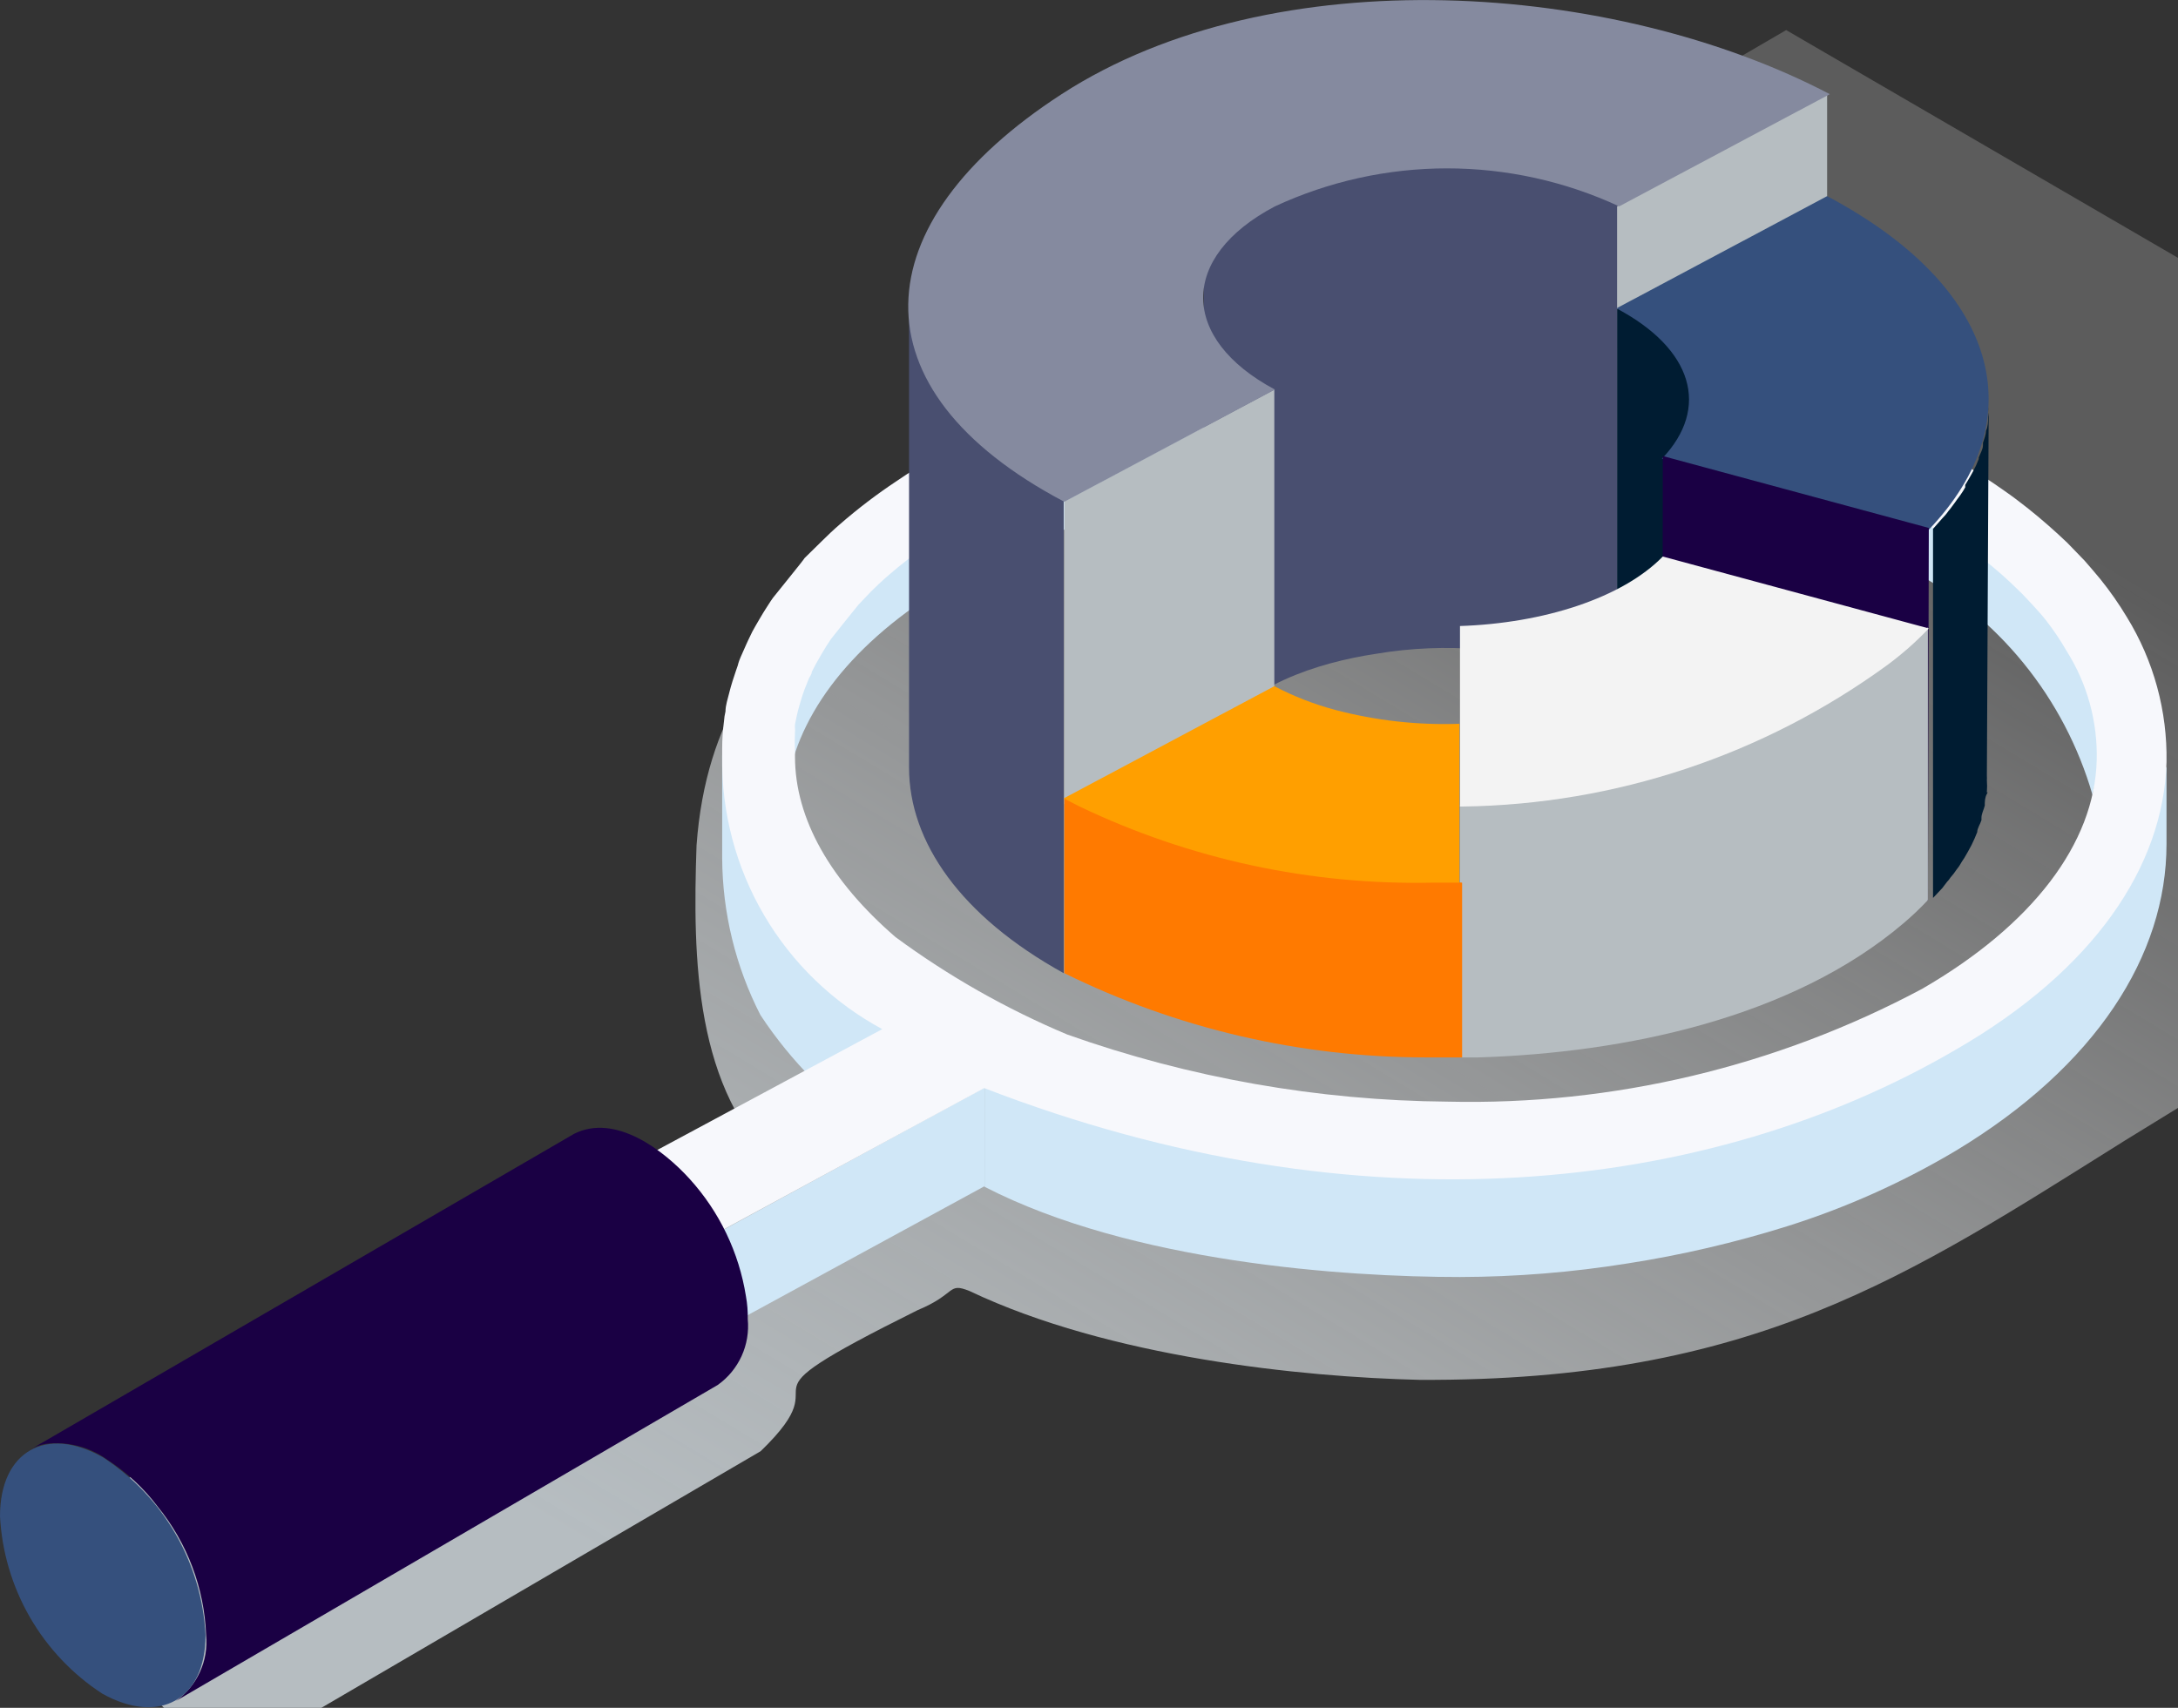
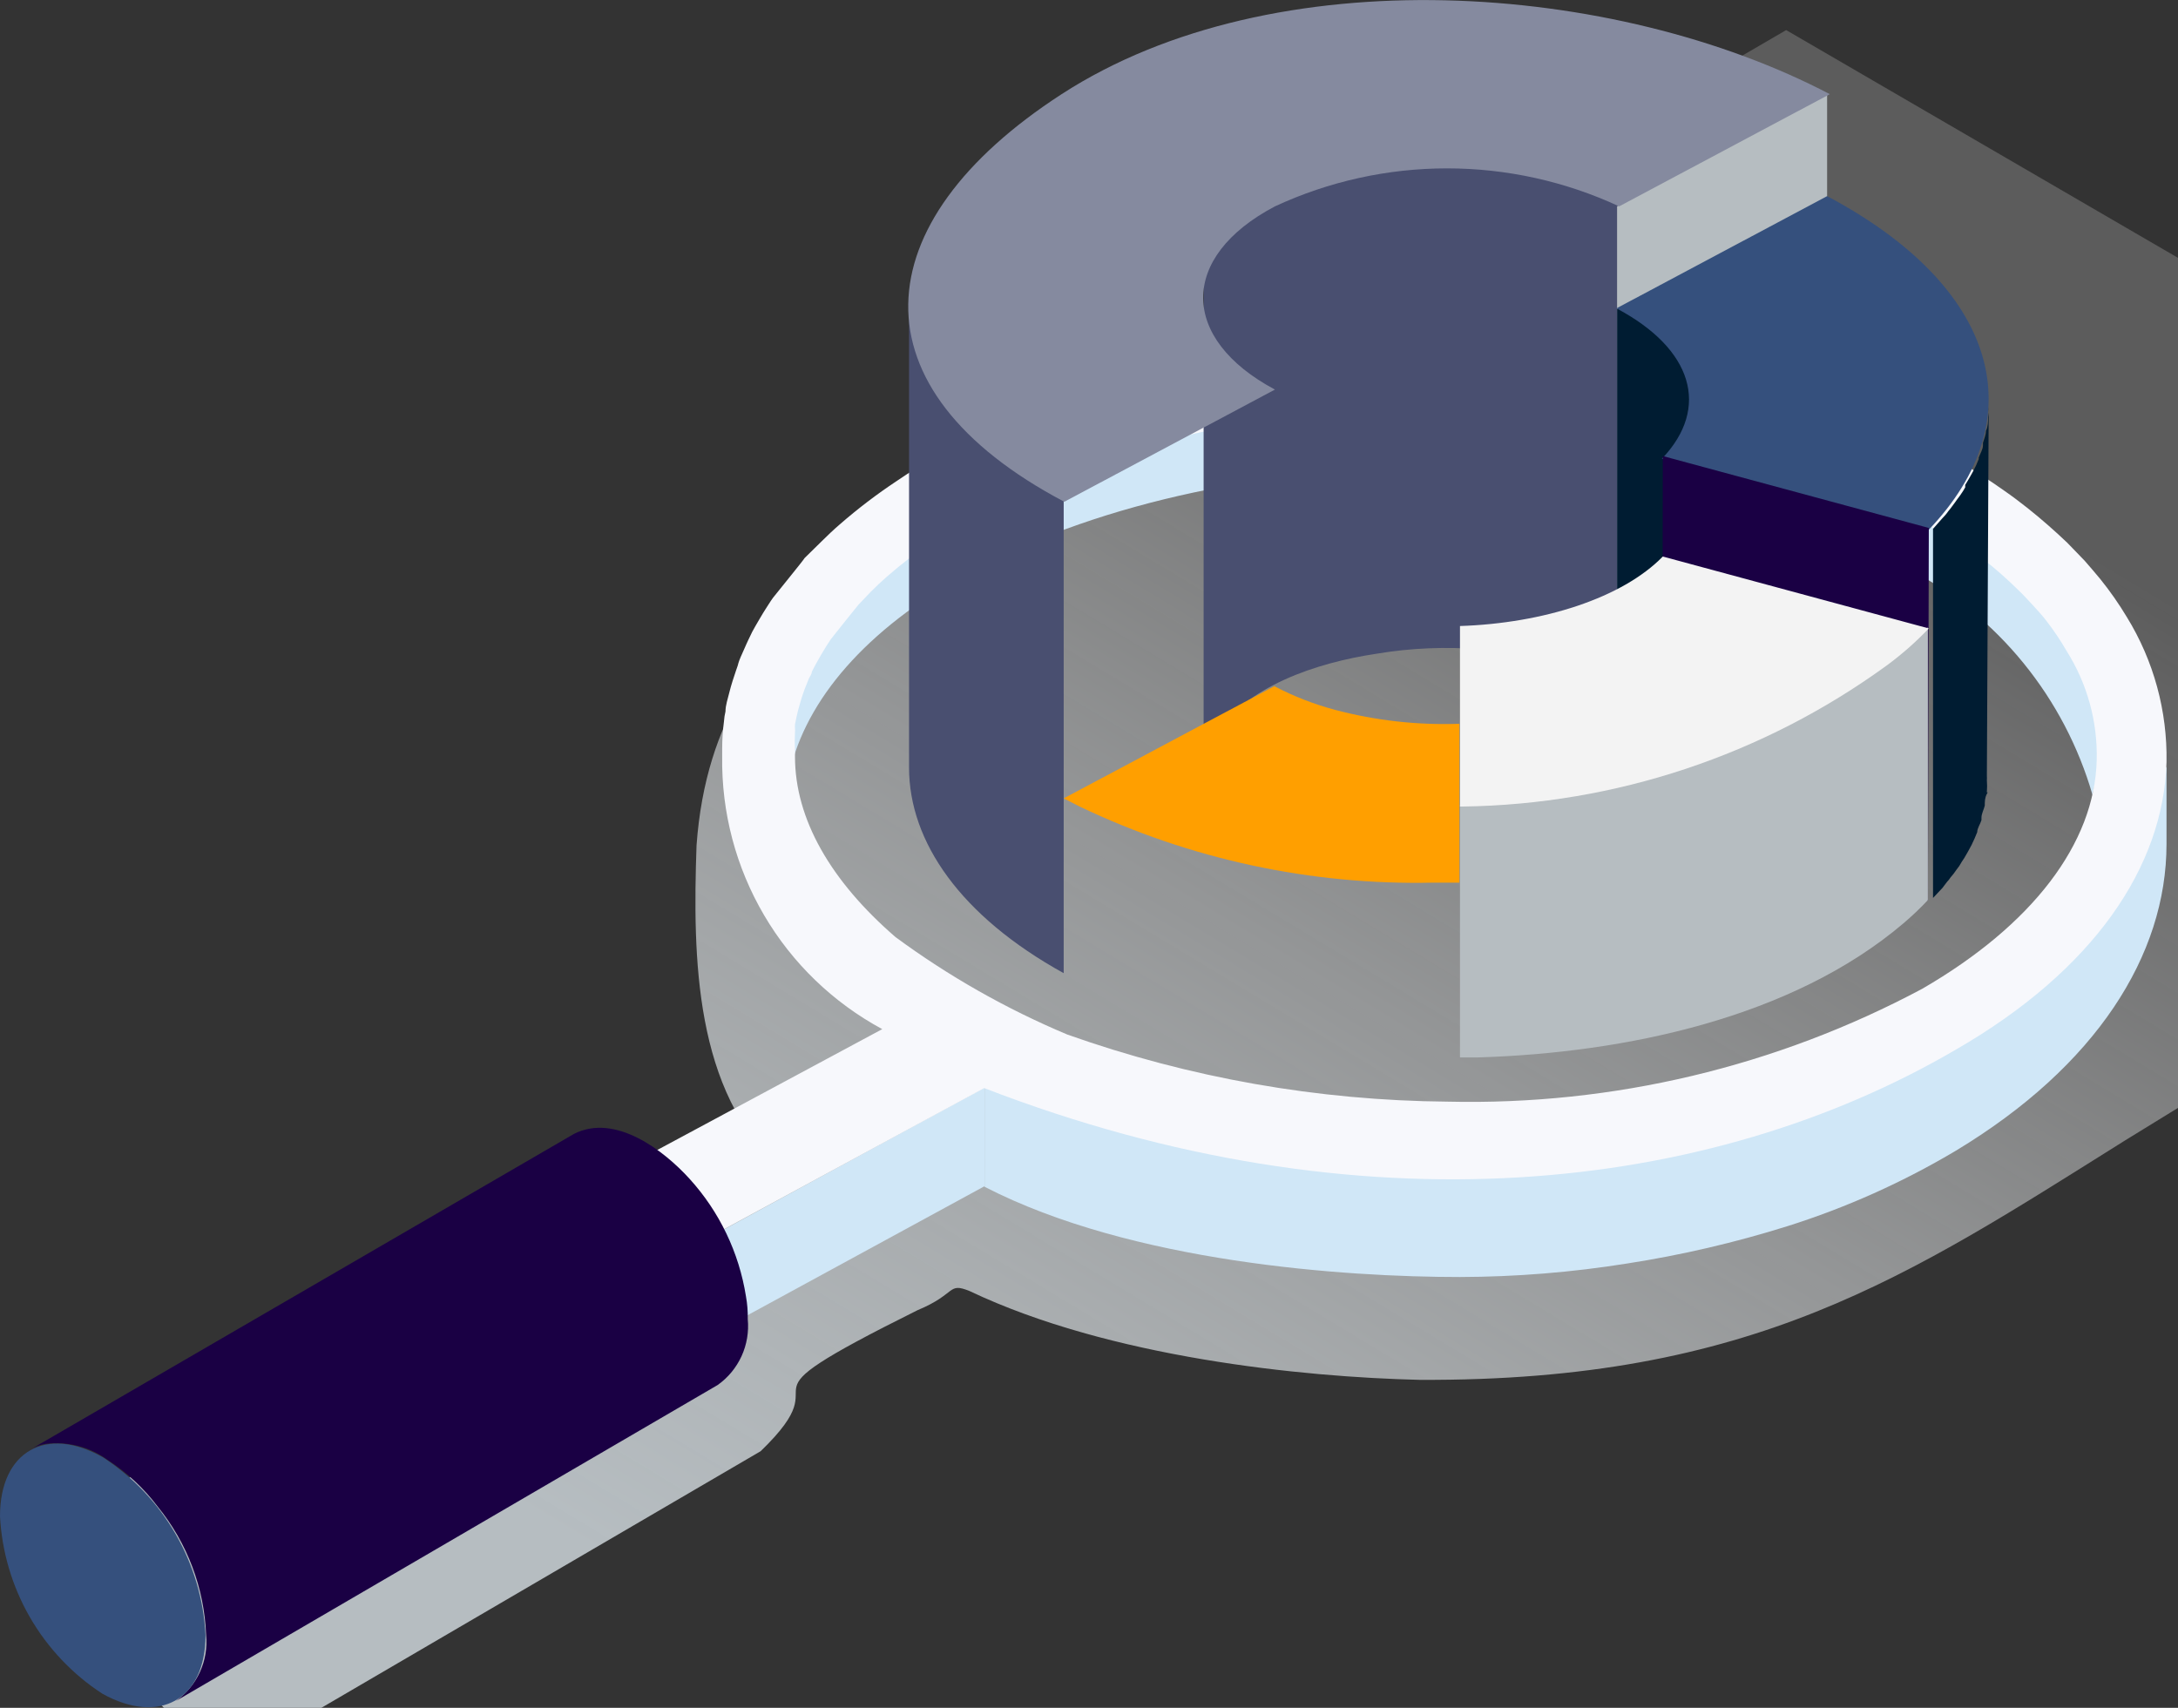
<svg xmlns="http://www.w3.org/2000/svg" width="102" height="80" viewBox="0 0 102 80" fill="none">
  <rect x="0" y="0" width="102" height="80" fill="#333333" stroke="none" />
  <path d="M83.65 1.409L50.981 20.429C43.61 25.409 33.473 27.68 32.62 39.608C32.437 44.891 32.528 51.138 36.555 54.718L33.092 56.593C32.569 56.088 31.913 55.743 31.203 55.601C30.491 55.458 29.755 55.523 29.079 55.788L5.682 69.445C1.184 72.813 8.135 83.974 12.738 81.333L12.568 81.451L35.623 67.979C39.728 64.016 33.538 66.064 42.968 61.375C44.817 60.609 44.358 60.054 45.407 60.477C51.965 63.594 60.987 64.505 66.469 64.637C82.129 64.716 89.355 59.79 99.519 53.423L135.283 31.431L83.65 1.409Z" fill="url(#paint0_linear_741_18344)" />
  <path d="M89.385 22.026C77.337 15.67 57.721 15.684 45.7 22.026C38.654 25.788 35.737 30.946 37.062 35.836C37.964 32.482 40.838 29.227 45.7 26.648C57.721 20.292 77.337 20.278 89.385 26.648C91.457 27.744 93.287 29.246 94.766 31.064C96.245 32.883 97.343 34.98 97.995 37.231C99.348 32.299 96.572 25.802 89.385 22.026Z" fill="#D0E7F7" />
-   <path d="M33.821 35.385V40.204C33.835 42.758 34.448 45.273 35.611 47.546C37.05 49.731 38.915 51.605 41.092 53.056L41.811 47.913C41.811 47.913 34.652 39.556 33.821 35.385Z" fill="#D0E7F7" />
  <path d="M46.109 48.843C50.111 50.407 51.534 50.886 53 51.309C55.848 52.129 58.762 52.699 61.709 53.014C66.873 53.574 72.091 53.408 77.21 52.521C82.279 51.699 87.156 49.955 91.598 47.377C95.87 44.524 99.281 40.557 101.462 35.906V39.542C101.462 44.742 98.165 49.942 91.598 53.902C89.113 55.382 86.465 56.569 83.706 57.439C81.254 58.208 78.748 58.792 76.209 59.186C73.618 59.601 70.998 59.813 68.374 59.82C62.977 59.82 53 59.144 46.109 55.593V48.843Z" fill="#D0E7F7" />
  <path d="M46.109 55.565L32.214 63.132L32.228 58.51L46.109 50.942V55.565Z" fill="#D0E7F7" />
  <path d="M41.318 48.208C39.02 46.969 37.106 45.124 35.785 42.873C34.463 40.622 33.784 38.051 33.821 35.441V35.075C33.821 34.646 33.849 34.218 33.905 33.792C33.915 33.636 33.939 33.48 33.976 33.327C33.976 33.031 34.089 32.721 34.159 32.425C34.23 32.13 34.385 31.65 34.469 31.411C34.554 31.171 34.554 31.171 34.582 31.058C34.61 30.946 34.751 30.622 34.85 30.41C34.948 30.199 34.962 30.143 35.033 30.002L35.23 29.593C35.357 29.353 35.78 28.635 35.85 28.536C35.92 28.437 36.076 28.17 36.202 28.001C36.329 27.831 37.612 26.267 37.682 26.14L38.471 25.365C38.739 25.098 39.035 24.816 39.331 24.562C40.173 23.828 41.063 23.15 41.994 22.533C42.318 22.307 42.671 22.082 43.023 21.871L43.629 21.504C56.791 13.852 78.267 13.852 91.541 21.504L92.176 21.871C92.57 22.11 92.951 22.364 93.331 22.617L93.881 22.998C94.247 23.252 94.599 23.519 94.938 23.787C95.614 24.323 96.234 24.872 96.812 25.422L97.629 26.267C97.883 26.549 98.122 26.845 98.362 27.127C98.816 27.689 99.23 28.283 99.602 28.902C100.861 30.946 101.507 33.309 101.462 35.709C101.321 40.599 98.052 45.446 91.598 49.167C80.056 55.917 63.71 57.777 46.095 50.971L31.228 59.031L29.593 54.508L41.318 48.208ZM49.984 48.462C55.706 50.492 61.726 51.555 67.796 51.605C75.536 51.786 83.191 49.966 90.019 46.32C95.177 43.333 98.094 39.514 98.193 35.61C98.239 33.803 97.749 32.023 96.784 30.495C96.501 30.004 96.186 29.533 95.84 29.086C95.642 28.832 95.431 28.593 95.205 28.353C94.98 28.113 94.754 27.86 94.529 27.648C94.025 27.149 93.493 26.679 92.937 26.239C92.655 26 92.345 25.774 92.021 25.549L91.499 25.365L90.456 24.689C90.259 24.59 90.062 24.463 89.879 24.351C83.007 20.71 75.317 18.891 67.543 19.066C59.088 19.066 51.154 20.941 45.334 24.323L45.066 24.478L44.728 24.689C44.418 24.872 44.122 25.055 43.812 25.267C43.004 25.808 42.232 26.401 41.501 27.042C41.261 27.254 41.036 27.465 40.782 27.719L40.205 28.325C39.979 28.593 39.133 29.663 38.908 29.945L38.697 30.269C38.612 30.396 38.302 30.932 38.203 31.115L38.02 31.467C38.02 31.58 37.922 31.693 37.879 31.791C37.837 31.89 37.752 32.115 37.682 32.285C37.65 32.363 37.622 32.443 37.597 32.524C37.527 32.721 37.4 33.186 37.372 33.285C37.344 33.384 37.273 33.722 37.231 33.933C37.225 33.999 37.225 34.065 37.231 34.131C37.238 34.187 37.238 34.243 37.231 34.3C37.216 34.581 37.216 34.864 37.231 35.145V35.441C37.231 38.372 38.908 41.275 41.938 43.896C44.43 45.732 47.131 47.264 49.984 48.462Z" fill="#F7F8FC" />
  <path d="M32.299 55.226C33.693 56.763 34.609 58.673 34.934 60.722C34.998 61.075 35.026 61.434 35.019 61.793C35.076 62.386 34.976 62.984 34.729 63.526C34.481 64.068 34.095 64.535 33.609 64.879L8.244 79.676C8.73 79.331 9.116 78.864 9.363 78.322C9.611 77.78 9.711 77.183 9.653 76.59C9.569 74.391 8.773 72.279 7.384 70.573C6.741 69.72 5.954 68.986 5.059 68.402C4.212 67.778 3.157 67.505 2.114 67.641C1.864 67.686 1.625 67.777 1.409 67.909L26.887 53.112C28.818 52.14 31.087 53.888 32.299 55.226Z" fill="#1A0044" />
  <path d="M4.834 68.275C6.23 69.187 7.392 70.415 8.224 71.859C9.057 73.304 9.537 74.925 9.625 76.59C9.625 79.634 7.455 80.817 4.791 79.338C3.394 78.427 2.232 77.2 1.399 75.755C0.567 74.31 0.087 72.689 0 71.023C0 67.98 2.17 66.754 4.834 68.275Z" fill="#35507D" />
  <path d="M42.572 14.684V35.949C42.572 39.443 44.996 42.924 49.815 45.587V23.04C49.815 23.04 42.558 18.179 42.572 14.684Z" fill="#494F70" />
  <path d="M56.368 13.373C56.354 13.176 56.354 12.978 56.368 12.781C56.416 12.58 56.477 12.383 56.551 12.19C57.678 9.442 61.399 8.173 64.259 7.708C67.56 7.129 70.954 7.396 74.124 8.483C74.684 8.686 75.23 8.926 75.758 9.202V32.144C75.224 31.87 74.673 31.63 74.11 31.425C71.014 30.357 67.7 30.081 64.471 30.622C61.652 31.044 58.312 32.144 56.847 34.525C56.721 34.719 56.608 34.922 56.509 35.131L56.368 35.413V13.373Z" fill="#494F70" />
-   <path d="M49.843 37.668L59.679 32.412V18.249L49.843 23.491V37.668Z" fill="#B6BDC1" />
  <path d="M75.731 34.3L85.567 29.058V4.425L75.731 9.667V34.3Z" fill="#B6BDC1" />
  <path d="M49.717 4.411C40.388 10.456 39.852 18.235 49.843 23.505L59.708 18.249C55.241 15.867 55.212 12.034 59.708 9.667C62.233 8.494 64.984 7.887 67.768 7.887C70.553 7.887 73.304 8.494 75.829 9.667L85.693 4.411C75.646 -0.86 59.68 -2.043 49.717 4.411Z" fill="#858A9F" />
  <path d="M82.734 10.738V30.565L75.731 34.3V14.472L82.734 10.738Z" fill="#001C32" />
  <path d="M85.567 9.188L75.702 14.444C79.267 16.332 80.113 19.095 77.83 21.49L90.287 24.858C95.389 19.545 93.514 13.401 85.567 9.188Z" fill="#35507D" />
-   <path d="M93.106 19.546C93.106 19.546 93.106 19.546 93.106 19.63C93.106 19.715 93.106 19.996 93.007 20.18C93.007 20.363 92.922 20.56 92.866 20.743V20.856C92.866 21.053 92.739 21.236 92.669 21.434V21.504C92.589 21.713 92.495 21.915 92.387 22.11C92.274 22.308 92.162 22.519 92.035 22.716C92.039 22.754 92.039 22.791 92.035 22.829L91.936 22.998L91.795 23.209L91.668 23.378L91.527 23.576L91.401 23.745C91.352 23.813 91.301 23.879 91.246 23.942C91.202 24.006 91.155 24.067 91.105 24.125L90.95 24.294L90.527 24.774V42.064L90.964 41.599L91.048 41.487L91.189 41.303C91.248 41.244 91.3 41.178 91.344 41.106L91.485 40.937L91.626 40.74L91.753 40.571L91.88 40.359L91.992 40.19C92.105 39.993 92.232 39.782 92.331 39.584C92.429 39.387 92.514 39.19 92.598 38.978C92.598 38.795 92.739 38.612 92.796 38.415V38.302C92.796 38.119 92.908 37.921 92.951 37.738C92.951 37.555 92.951 37.372 93.049 37.189C93.148 37.005 93.049 37.189 93.049 37.104C93.063 36.916 93.063 36.728 93.049 36.54C93.054 36.475 93.054 36.409 93.049 36.343L93.134 19.052C93.14 19.137 93.14 19.221 93.134 19.306C93.127 19.386 93.118 19.466 93.106 19.546Z" fill="#001C32" />
+   <path d="M93.106 19.546C93.106 19.546 93.106 19.546 93.106 19.63C93.106 19.715 93.106 19.996 93.007 20.18C93.007 20.363 92.922 20.56 92.866 20.743V20.856C92.866 21.053 92.739 21.236 92.669 21.434V21.504C92.589 21.713 92.495 21.915 92.387 22.11C92.274 22.308 92.162 22.519 92.035 22.716C92.039 22.754 92.039 22.791 92.035 22.829L91.936 22.998L91.795 23.209L91.668 23.378L91.527 23.576L91.401 23.745C91.352 23.813 91.301 23.879 91.246 23.942C91.202 24.006 91.155 24.067 91.105 24.125L90.95 24.294L90.527 24.774V42.064L90.964 41.599L91.189 41.303C91.248 41.244 91.3 41.178 91.344 41.106L91.485 40.937L91.626 40.74L91.753 40.571L91.88 40.359L91.992 40.19C92.105 39.993 92.232 39.782 92.331 39.584C92.429 39.387 92.514 39.19 92.598 38.978C92.598 38.795 92.739 38.612 92.796 38.415V38.302C92.796 38.119 92.908 37.921 92.951 37.738C92.951 37.555 92.951 37.372 93.049 37.189C93.148 37.005 93.049 37.189 93.049 37.104C93.063 36.916 93.063 36.728 93.049 36.54C93.054 36.475 93.054 36.409 93.049 36.343L93.134 19.052C93.14 19.137 93.14 19.221 93.134 19.306C93.127 19.386 93.118 19.466 93.106 19.546Z" fill="#001C32" />
  <path d="M77.844 43.037L90.287 42.177L90.33 24.731L77.872 21.363L77.844 43.037Z" fill="#1A0044" />
  <path d="M88.342 31.129C82.566 35.309 75.644 37.612 68.515 37.724H68.374V49.533H69.234C76.096 49.322 83.931 47.687 89.146 43.248C89.546 42.908 89.927 42.546 90.287 42.163V29.382C89.691 30.02 89.04 30.605 88.342 31.129Z" fill="#B6BDC1" />
  <path d="M68.374 29.325V37.781H68.515C75.646 37.681 82.572 35.377 88.342 31.185C89.055 30.663 89.72 30.078 90.329 29.438L77.872 26.07C75.97 28.015 72.278 29.198 68.374 29.325Z" fill="#F3F3F3" />
-   <path d="M49.843 37.4V45.587C55.104 48.179 60.889 49.529 66.754 49.533H68.473V41.346C67.641 41.346 50.097 37.527 49.843 37.4Z" fill="#FF7A00" />
  <path d="M59.679 32.144L49.815 37.4L50.562 37.781C55.725 40.253 61.397 41.474 67.12 41.346C67.524 41.346 67.933 41.346 68.346 41.346V33.905C66.389 33.974 64.433 33.756 62.54 33.257C61.548 32.993 60.589 32.62 59.679 32.144Z" fill="#FF9F00" />
  <defs>
    <linearGradient id="paint0_linear_741_18344" x1="42.653" y1="96.958" x2="94.549" y2="10.98" gradientUnits="userSpaceOnUse">
      <stop offset="0.13" stop-color="#B6BDC1" />
      <stop offset="0.89" stop-color="white" stop-opacity="0.2" />
    </linearGradient>
  </defs>
</svg>